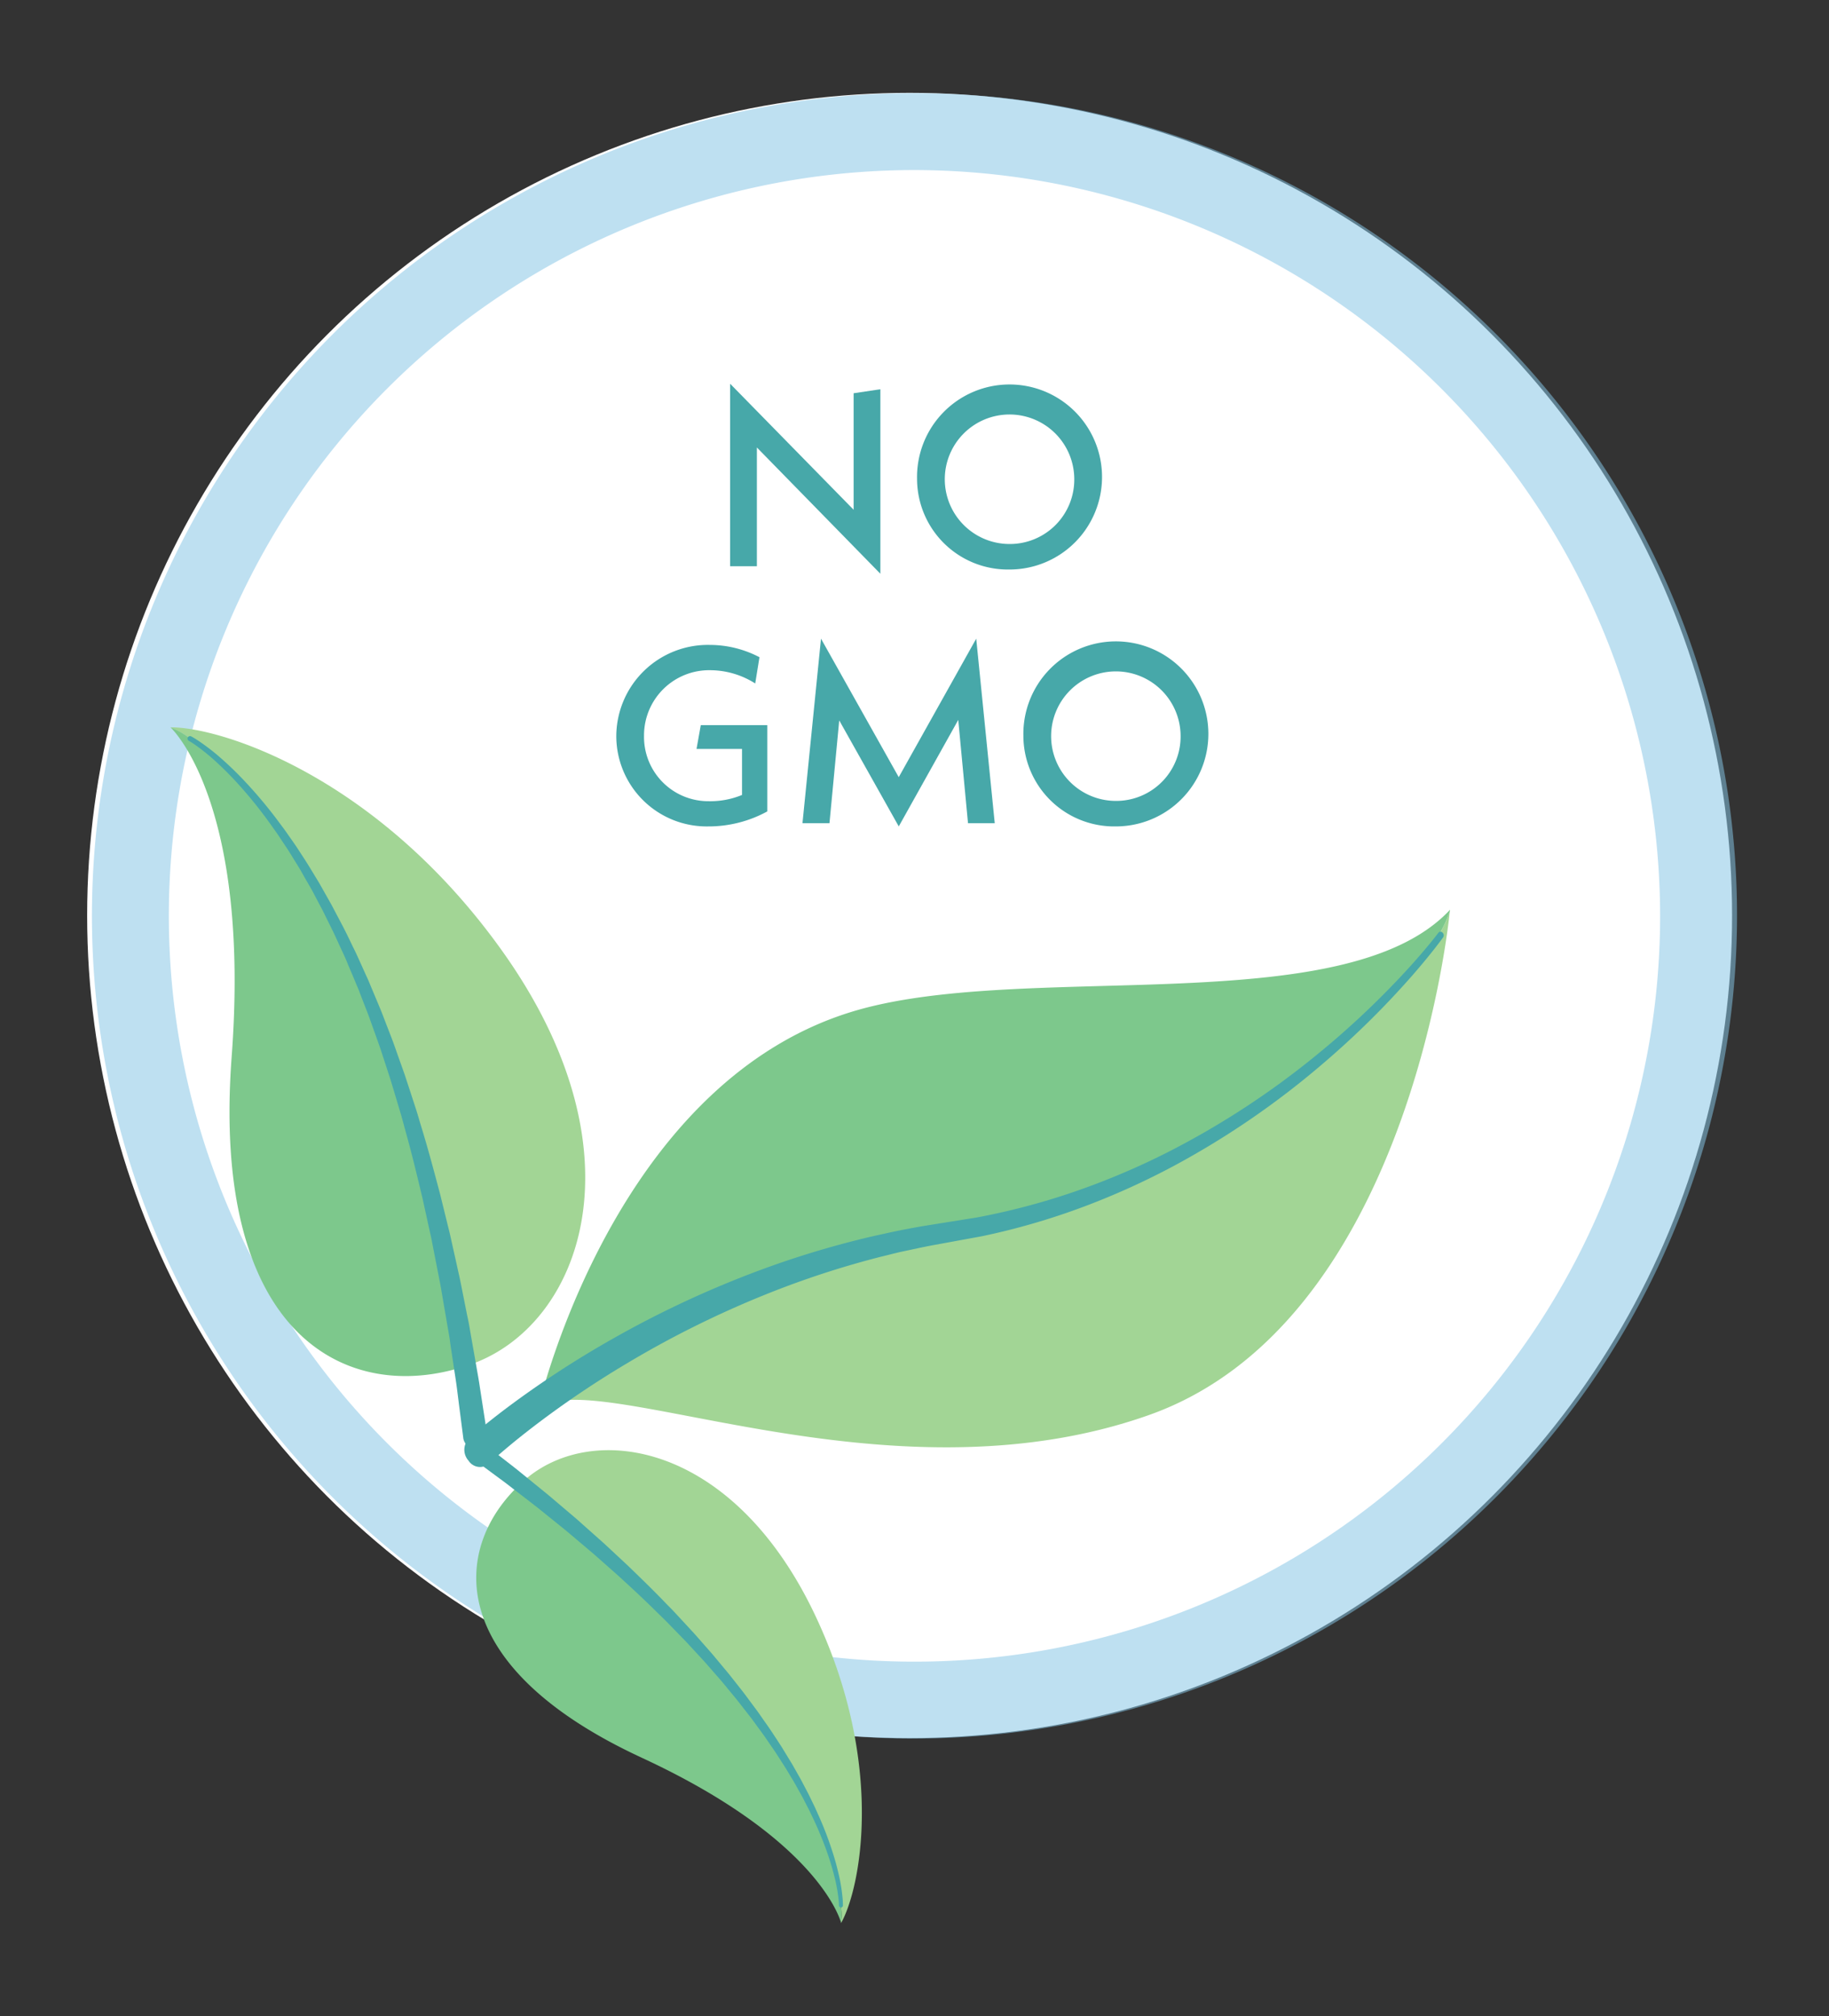
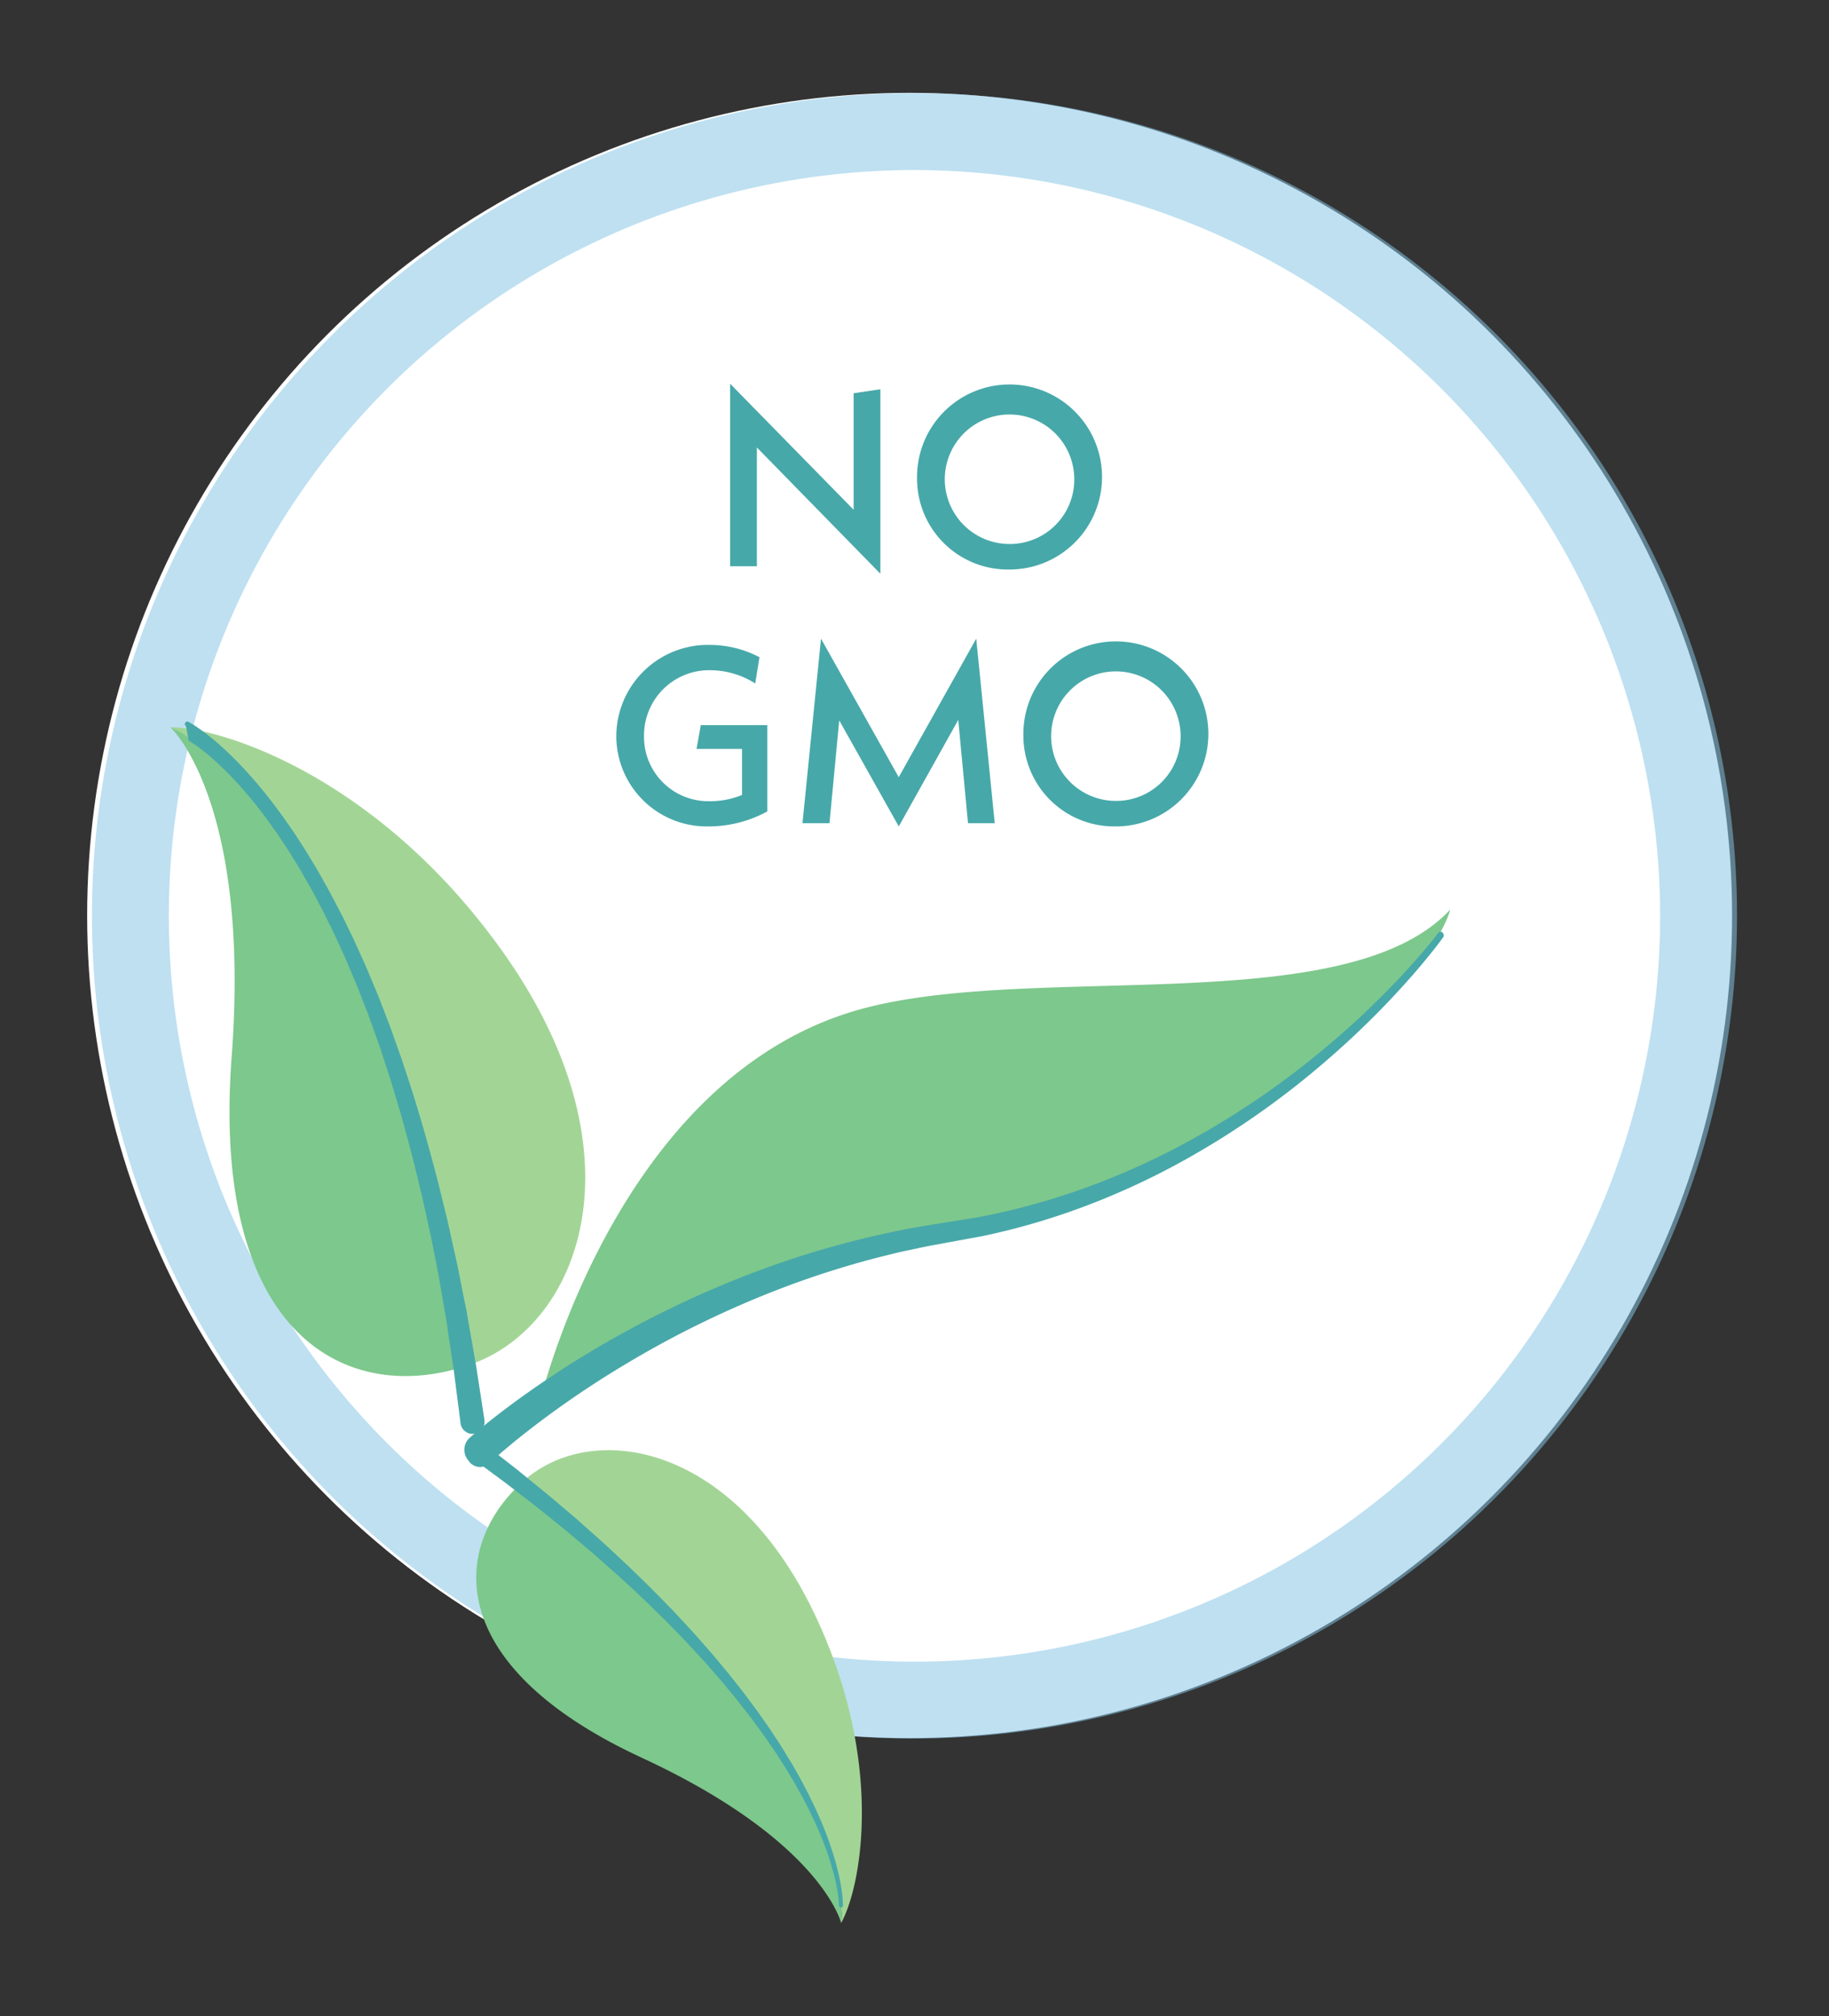
<svg xmlns="http://www.w3.org/2000/svg" width="167.897" height="185.039">
  <rect width="100%" height="100%" fill="#333333" stroke="none" />
  <defs>
    <clipPath id="a">
      <path data-name="Rectangle 4641" fill="none" d="M0 0h151.013v151.014H0z" />
    </clipPath>
  </defs>
  <circle data-name="Ellipse 424" cx="75.5" cy="75.5" r="75.5" transform="translate(8 8.52)" fill="#fff" />
  <path data-name="Path 3584" d="M80.815 52.657 69.48 41.069v10.9h-2.455v-16.75L78.36 46.784V36.091l2.455-.367Z" fill="#47a8a9" />
  <path data-name="Path 3585" d="M84.183 43.939a8.491 8.491 0 1 1 8.489 8.329 8.335 8.335 0 0 1-8.489-8.329m14.432 0a5.943 5.943 0 1 0-5.943 5.988 5.911 5.911 0 0 0 5.943-5.988" fill="#47a8a9" />
  <path data-name="Path 3586" d="M70.433 66.554v7.917a11.239 11.239 0 0 1-5.438 1.376 8.3 8.3 0 0 1-8.421-8.328 8.411 8.411 0 0 1 8.627-8.33 9.835 9.835 0 0 1 4.516 1.128l-.39 2.409a7.755 7.755 0 0 0-4.107-1.216 5.98 5.98 0 0 0-6.1 6.012 5.9 5.9 0 0 0 5.943 6.01 7.633 7.633 0 0 0 3.052-.573v-4.224h-4.176l.39-2.181Z" fill="#47a8a9" />
  <path data-name="Path 3587" d="m88.86 75.548-.895-9.476-5.461 9.774-5.465-9.729-.895 9.431h-2.478l1.7-16.933 7.136 12.711 7.113-12.711 1.7 16.933Z" fill="#47a8a9" />
  <path data-name="Path 3588" d="M93.944 67.516a8.491 8.491 0 1 1 8.489 8.33 8.335 8.335 0 0 1-8.489-8.33m14.432 0a5.943 5.943 0 1 0-5.943 5.989 5.911 5.911 0 0 0 5.943-5.989" fill="#47a8a9" />
  <g data-name="Group 5978" opacity=".53">
    <g data-name="Group 5977">
      <g data-name="Group 5976" clip-path="url(#a)" transform="translate(8.442 8.547)">
        <path data-name="Path 3589" d="M75.506 151.015a75.507 75.507 0 1 1 75.506-75.507 75.592 75.592 0 0 1-75.506 75.507m0-143.954a68.447 68.447 0 1 0 68.446 68.447A68.524 68.524 0 0 0 75.506 7.061" fill="#84c4e5" />
      </g>
    </g>
  </g>
  <path data-name="Path 3590" d="M77.185 174.9a5.071 5.071 0 0 1 .016 1.565l.006.026c1.746-3.055 4.133-14.451-2.361-28.211-7.516-15.921-20.378-17.856-26.612-12.512-.15.129-.3.26-.439.393 29.84 23.441 29.39 38.738 29.39 38.738" fill="#a2d595" />
  <path data-name="Path 3591" d="M58.908 161.319c15.973 7.393 18.165 14.664 18.3 15.145a5.066 5.066 0 0 0-.016-1.565s.452-15.3-29.39-38.737c-6.427 5.95-6.986 16.784 11.11 25.157" fill="#7dc88c" />
  <path data-name="Path 3592" d="M77.011 174.897v-.151c0-.096-.013-.249-.035-.444a15.171 15.171 0 0 0-.286-1.689 24.319 24.319 0 0 0-.748-2.566 31.6 31.6 0 0 0-1.325-3.21c-.139-.286-.269-.584-.424-.877s-.307-.594-.465-.9-.335-.606-.506-.917-.347-.625-.539-.935l-.572-.951-.615-.957-.313-.485c-.107-.161-.22-.32-.33-.482l-.672-.976c-.229-.327-.471-.647-.71-.974s-.474-.66-.731-.98l-.762-.976-.385-.491-.4-.483-.8-.972c-.266-.327-.553-.638-.83-.959l-.837-.957c-.284-.317-.576-.626-.864-.939l-.866-.937-.887-.914-.885-.908c-.294-.3-.6-.59-.9-.884-1.188-1.182-2.4-2.3-3.578-3.376l-1.761-1.558-.429-.379-.432-.366-.849-.718-.827-.7c-.27-.23-.538-.455-.808-.669l-1.551-1.251-.729-.589-.708-.548-1.308-1.01c-.413-.315-.792-.619-1.154-.884l-.993-.733-1.882-1.392-.014-.011a.855.855 0 0 1 1.016-1.375l.017.013 1.865 1.451.983.765c.358.276.734.592 1.142.92l1.295 1.052.7.57.722.612 1.533 1.3c.266.222.532.455.8.7l.816.725.839.746.427.38.424.394 1.738 1.618c1.159 1.121 2.358 2.276 3.529 3.5.294.3.6.6.886.916l.871.94.873.946.852.968c.282.324.57.643.849.971l.823.989c.271.332.553.652.814.99l.788 1 .392.5.378.507.746 1.006c.252.33.477.676.715 1.01s.47.667.694 1l.657 1c.108.167.217.33.321.5l.305.5.6.984.555.978c.186.319.357.642.522.961s.337.629.49.942.3.621.448.923.275.607.409.9a31.918 31.918 0 0 1 1.265 3.292 24.563 24.563 0 0 1 .7 2.632 15.763 15.763 0 0 1 .251 1.742c.018.2.022.36.025.469s0 .163 0 .163a.178.178 0 0 1-.355-.006" fill="#47a8a9" />
  <path data-name="Path 3593" d="M17.429 67.778a6.54 6.54 0 0 0-1.759-1l-.026-.024c4.553-.049 18.935 4.432 30.395 20.437 13.259 18.521 7.344 34.275-2.624 37.956-.239.088-.479.169-.72.248-7.7-48.489-25.267-57.613-25.267-57.613" fill="#a2d595" />
  <path data-name="Path 3594" d="M21.265 96.99c1.707-22.708-5.129-29.765-5.592-30.215a6.513 6.513 0 0 1 1.759 1S35.004 76.9 42.7 125.388c-10.773 3.516-23.369-2.677-21.434-28.4" fill="#7dc88c" />
-   <path data-name="Path 3595" d="M17.321 67.98s.061.034.167.1.273.172.481.319a19.562 19.562 0 0 1 1.728 1.387 31.3 31.3 0 0 1 2.429 2.462 40.8 40.8 0 0 1 2.793 3.519c.235.338.49.672.723 1.032s.48.721.725 1.092.473.761.717 1.15.487.785.717 1.2.475.825.715 1.245.46.86.694 1.3l.351.66c.117.221.225.451.337.677q.336.682.68 1.375c.223.463.432.94.653 1.415s.448.95.648 1.443.415.98.622 1.475c.1.247.207.5.312.744s.2.5.295.755l.591 1.52c.2.506.372 1.026.561 1.541s.369 1.033.554 1.55.345 1.045.518 1.567l.513 1.569.475 1.577c.158.524.313 1.05.469 1.573s.289 1.051.433 1.573c.588 2.086 1.079 4.163 1.562 6.169l.652 2.971.16.724c.053.24.094.481.141.719l.276 1.412.269 1.373c.089.451.175.9.247 1.335q.225 1.317.438 2.541.1.61.206 1.195t.173 1.145l.318 2.115c.099.663.2 1.284.274 1.86s.141 1.106.2 1.584l.387 3v.022a1.106 1.106 0 1 0 2.194-.282v-.027l-.466-3.021-.245-1.592c-.087-.58-.206-1.2-.32-1.871s-.243-1.377-.373-2.126q-.1-.56-.2-1.151t-.237-1.2l-.506-2.551c-.084-.441-.179-.889-.282-1.341s-.2-.913-.306-1.38l-.317-1.42-.16-.722c-.053-.242-.12-.484-.179-.727l-.733-2.982c-.537-2.016-1.087-4.1-1.731-6.192-.16-.524-.307-1.054-.477-1.578l-.514-1.577-.519-1.582-.559-1.573c-.187-.523-.366-1.05-.56-1.571s-.4-1.037-.6-1.554-.388-1.037-.607-1.543l-.635-1.522c-.107-.252-.211-.5-.316-.756s-.224-.5-.334-.745l-.667-1.476c-.215-.492-.464-.965-.691-1.445s-.458-.951-.7-1.415-.484-.92-.723-1.374c-.121-.227-.236-.454-.359-.677s-.249-.44-.372-.659l-.734-1.3c-.255-.419-.508-.834-.755-1.243s-.5-.807-.757-1.2-.5-.777-.756-1.146-.512-.732-.762-1.089-.512-.692-.759-1.029a41.879 41.879 0 0 0-2.924-3.5 31.683 31.683 0 0 0-2.537-2.446 19.59 19.59 0 0 0-1.81-1.377c-.219-.148-.392-.252-.514-.324s-.184-.1-.184-.1a.23.23 0 0 0-.216.405" fill="#47a8a9" />
-   <path data-name="Path 3596" d="M133.099 83.587c-2.322 7.64-23.243 26.029-45.784 29.46a89.311 89.311 0 0 0-37.8 15.715c-.078.305-.116.473-.116.473 5.372-3.963 31.841 9.2 56.051.641 23.521-8.314 27.44-44.243 27.645-46.289" fill="#a2d595" />
+   <path data-name="Path 3595" d="M17.321 67.98s.061.034.167.1.273.172.481.319a19.562 19.562 0 0 1 1.728 1.387 31.3 31.3 0 0 1 2.429 2.462 40.8 40.8 0 0 1 2.793 3.519c.235.338.49.672.723 1.032s.48.721.725 1.092.473.761.717 1.15.487.785.717 1.2.475.825.715 1.245.46.86.694 1.3l.351.66c.117.221.225.451.337.677q.336.682.68 1.375c.223.463.432.94.653 1.415s.448.95.648 1.443.415.98.622 1.475c.1.247.207.5.312.744s.2.5.295.755l.591 1.52c.2.506.372 1.026.561 1.541s.369 1.033.554 1.55.345 1.045.518 1.567l.513 1.569.475 1.577c.158.524.313 1.05.469 1.573s.289 1.051.433 1.573c.588 2.086 1.079 4.163 1.562 6.169l.652 2.971.16.724c.053.24.094.481.141.719l.276 1.412.269 1.373q.225 1.317.438 2.541.1.61.206 1.195t.173 1.145l.318 2.115c.099.663.2 1.284.274 1.86s.141 1.106.2 1.584l.387 3v.022a1.106 1.106 0 1 0 2.194-.282v-.027l-.466-3.021-.245-1.592c-.087-.58-.206-1.2-.32-1.871s-.243-1.377-.373-2.126q-.1-.56-.2-1.151t-.237-1.2l-.506-2.551c-.084-.441-.179-.889-.282-1.341s-.2-.913-.306-1.38l-.317-1.42-.16-.722c-.053-.242-.12-.484-.179-.727l-.733-2.982c-.537-2.016-1.087-4.1-1.731-6.192-.16-.524-.307-1.054-.477-1.578l-.514-1.577-.519-1.582-.559-1.573c-.187-.523-.366-1.05-.56-1.571s-.4-1.037-.6-1.554-.388-1.037-.607-1.543l-.635-1.522c-.107-.252-.211-.5-.316-.756s-.224-.5-.334-.745l-.667-1.476c-.215-.492-.464-.965-.691-1.445s-.458-.951-.7-1.415-.484-.92-.723-1.374c-.121-.227-.236-.454-.359-.677s-.249-.44-.372-.659l-.734-1.3c-.255-.419-.508-.834-.755-1.243s-.5-.807-.757-1.2-.5-.777-.756-1.146-.512-.732-.762-1.089-.512-.692-.759-1.029a41.879 41.879 0 0 0-2.924-3.5 31.683 31.683 0 0 0-2.537-2.446 19.59 19.59 0 0 0-1.81-1.377c-.219-.148-.392-.252-.514-.324s-.184-.1-.184-.1a.23.23 0 0 0-.216.405" fill="#47a8a9" />
  <path data-name="Path 3597" d="M87.315 113.047c22.542-3.431 43.462-21.82 45.784-29.46l.01-.094c-9.681 10.413-39.405 4.542-55.032 9.4-20.3 6.306-27.586 32.074-28.556 35.874a89.317 89.317 0 0 1 37.8-15.715" fill="#7dc88c" />
  <path data-name="Path 3598" d="m43.005 132.059.231-.206.667-.571c.586-.49 1.451-1.19 2.578-2.039a90.458 90.458 0 0 1 9.738-6.36 92.725 92.725 0 0 1 14.944-6.817 85.331 85.331 0 0 1 8.967-2.609c.783-.169 1.564-.351 2.354-.51s1.588-.307 2.39-.443l4.8-.769a63.744 63.744 0 0 0 9.151-2.432 67.664 67.664 0 0 0 8.4-3.572 76.2 76.2 0 0 0 13.546-8.837 78.878 78.878 0 0 0 8.42-7.92c.948-1.037 1.663-1.884 2.141-2.47s.717-.909.717-.909a.243.243 0 0 1 .372 0 .331.331 0 0 1 .067.413s-.24.34-.71.944-1.174 1.476-2.107 2.546a79.7 79.7 0 0 1-8.313 8.187 77.1 77.1 0 0 1-13.483 9.254 68.59 68.59 0 0 1-8.428 3.821 64.264 64.264 0 0 1-9.276 2.692l-4.76.872c-.783.151-1.558.326-2.333.486s-1.534.369-2.3.551a83.452 83.452 0 0 0-8.737 2.755 90.811 90.811 0 0 0-14.515 7.023 88.514 88.514 0 0 0-9.4 6.445c-1.08.852-1.9 1.551-2.456 2.034l-.62.554-.2.19-.013.011a1.252 1.252 0 0 1-1.821-.311 1.493 1.493 0 0 1-.024-1.986l.017-.015" fill="#47a8a9" />
</svg>